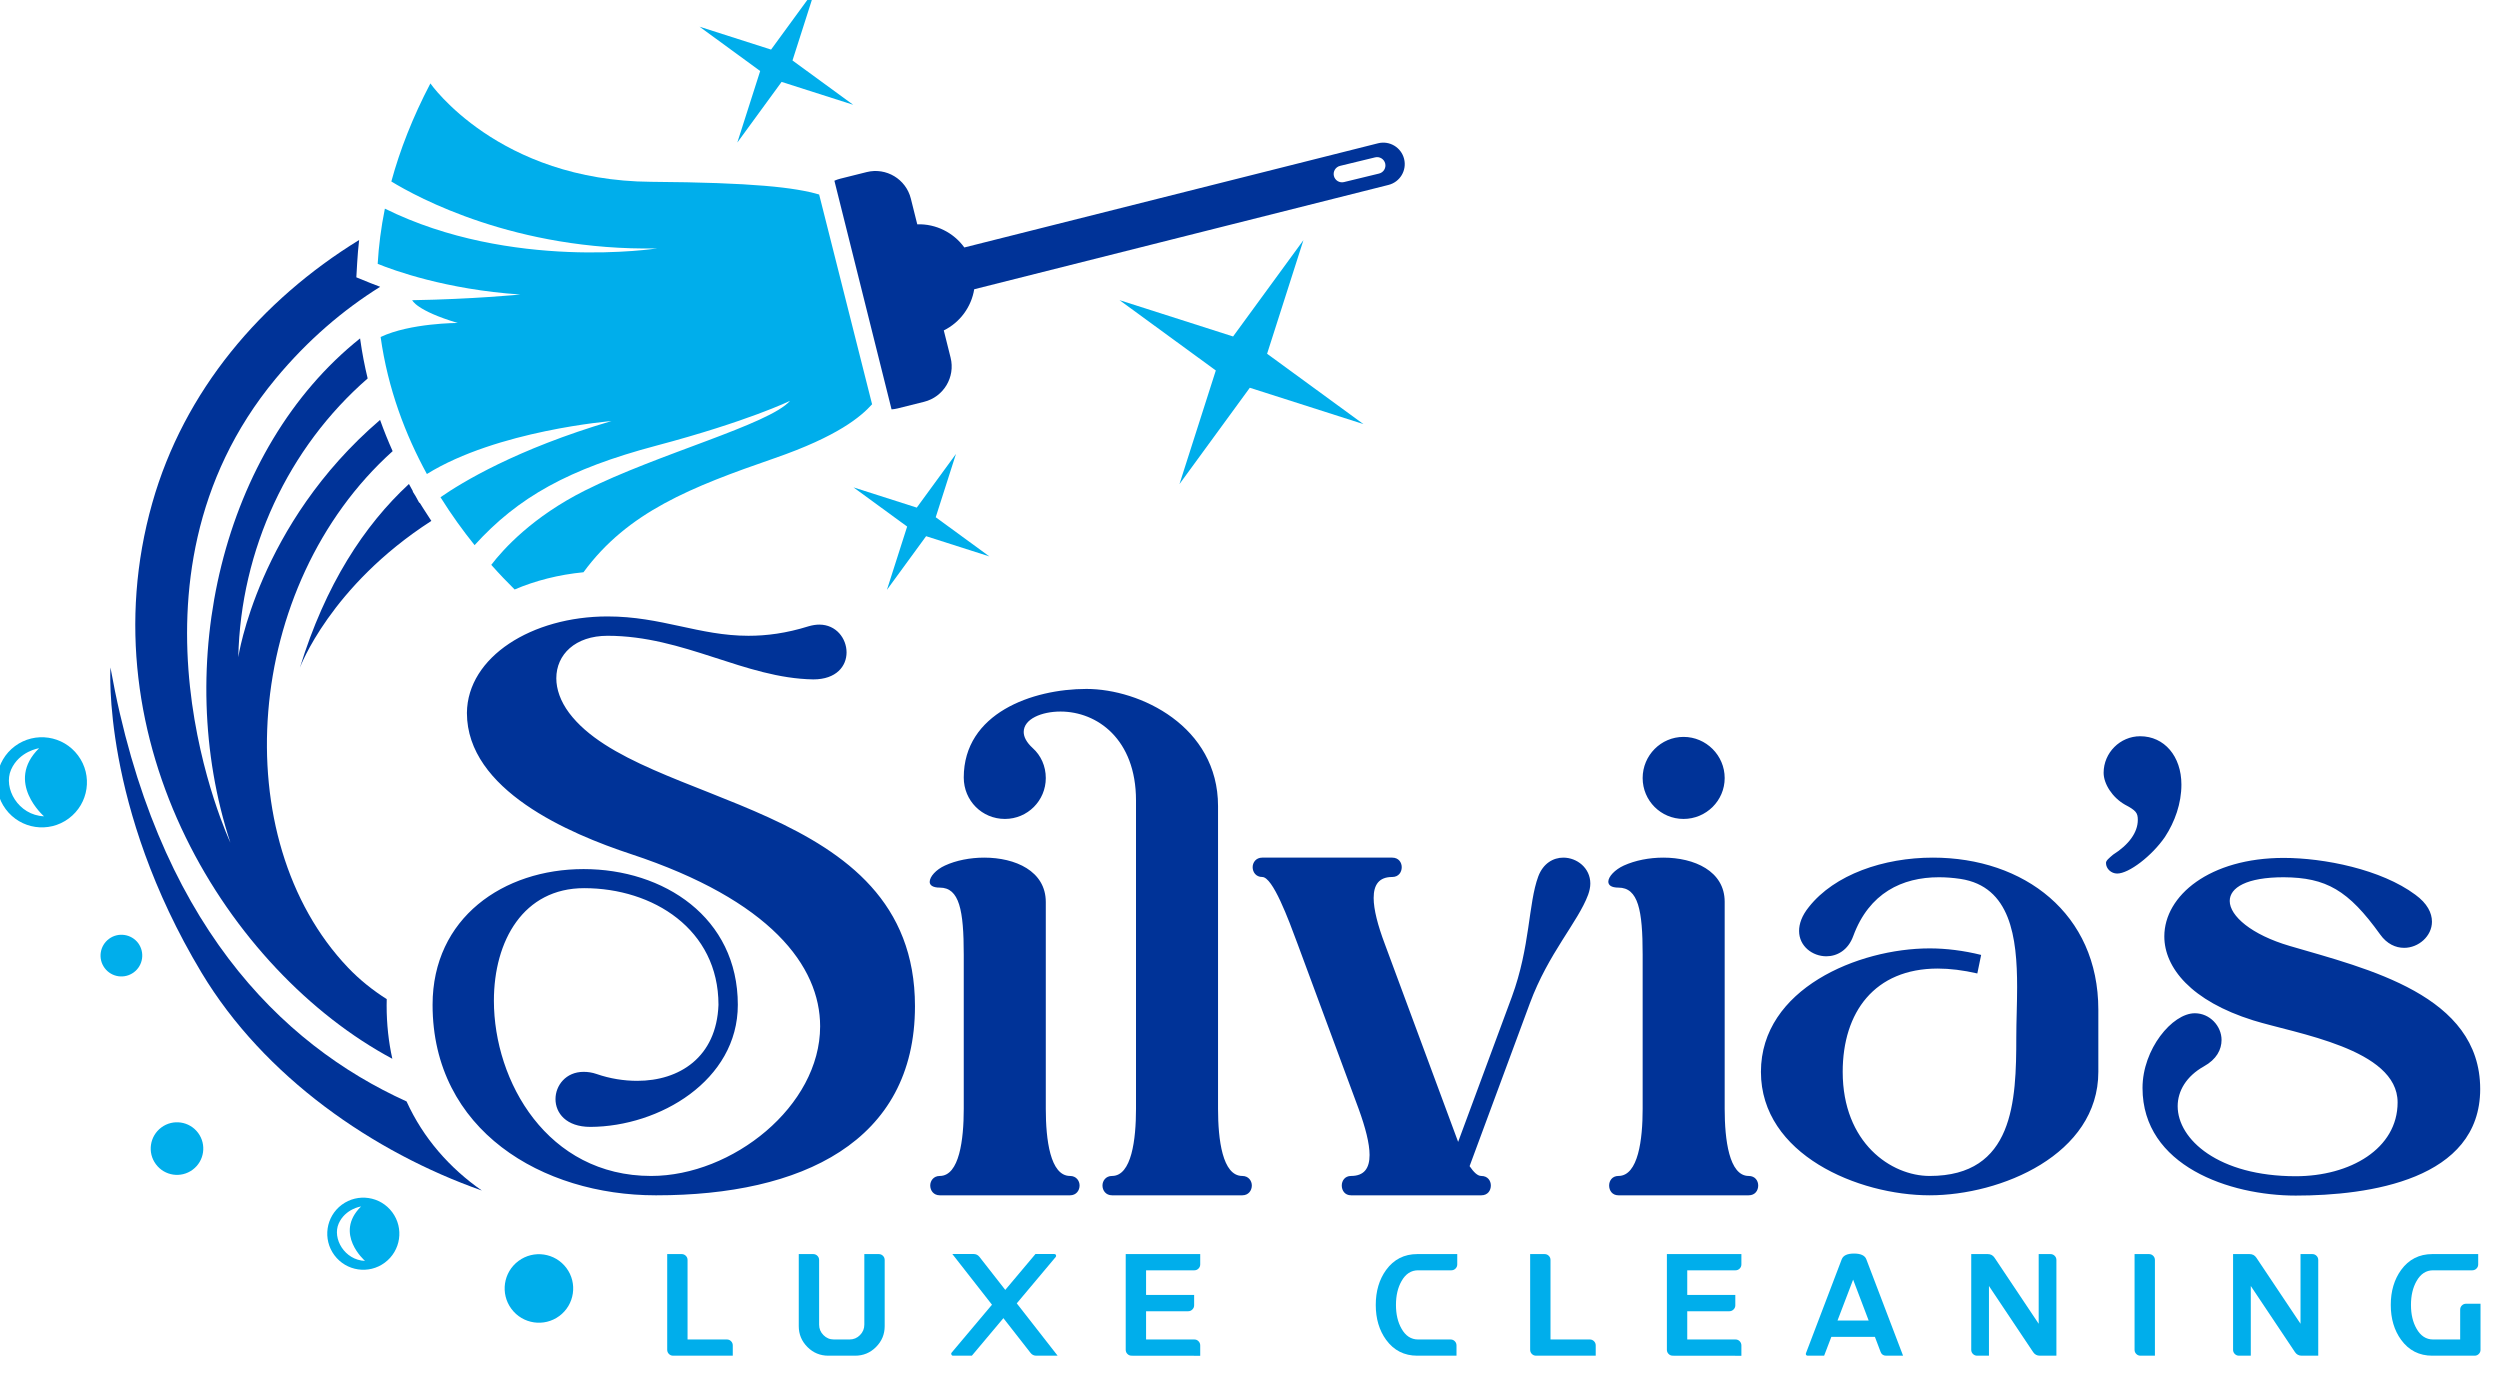
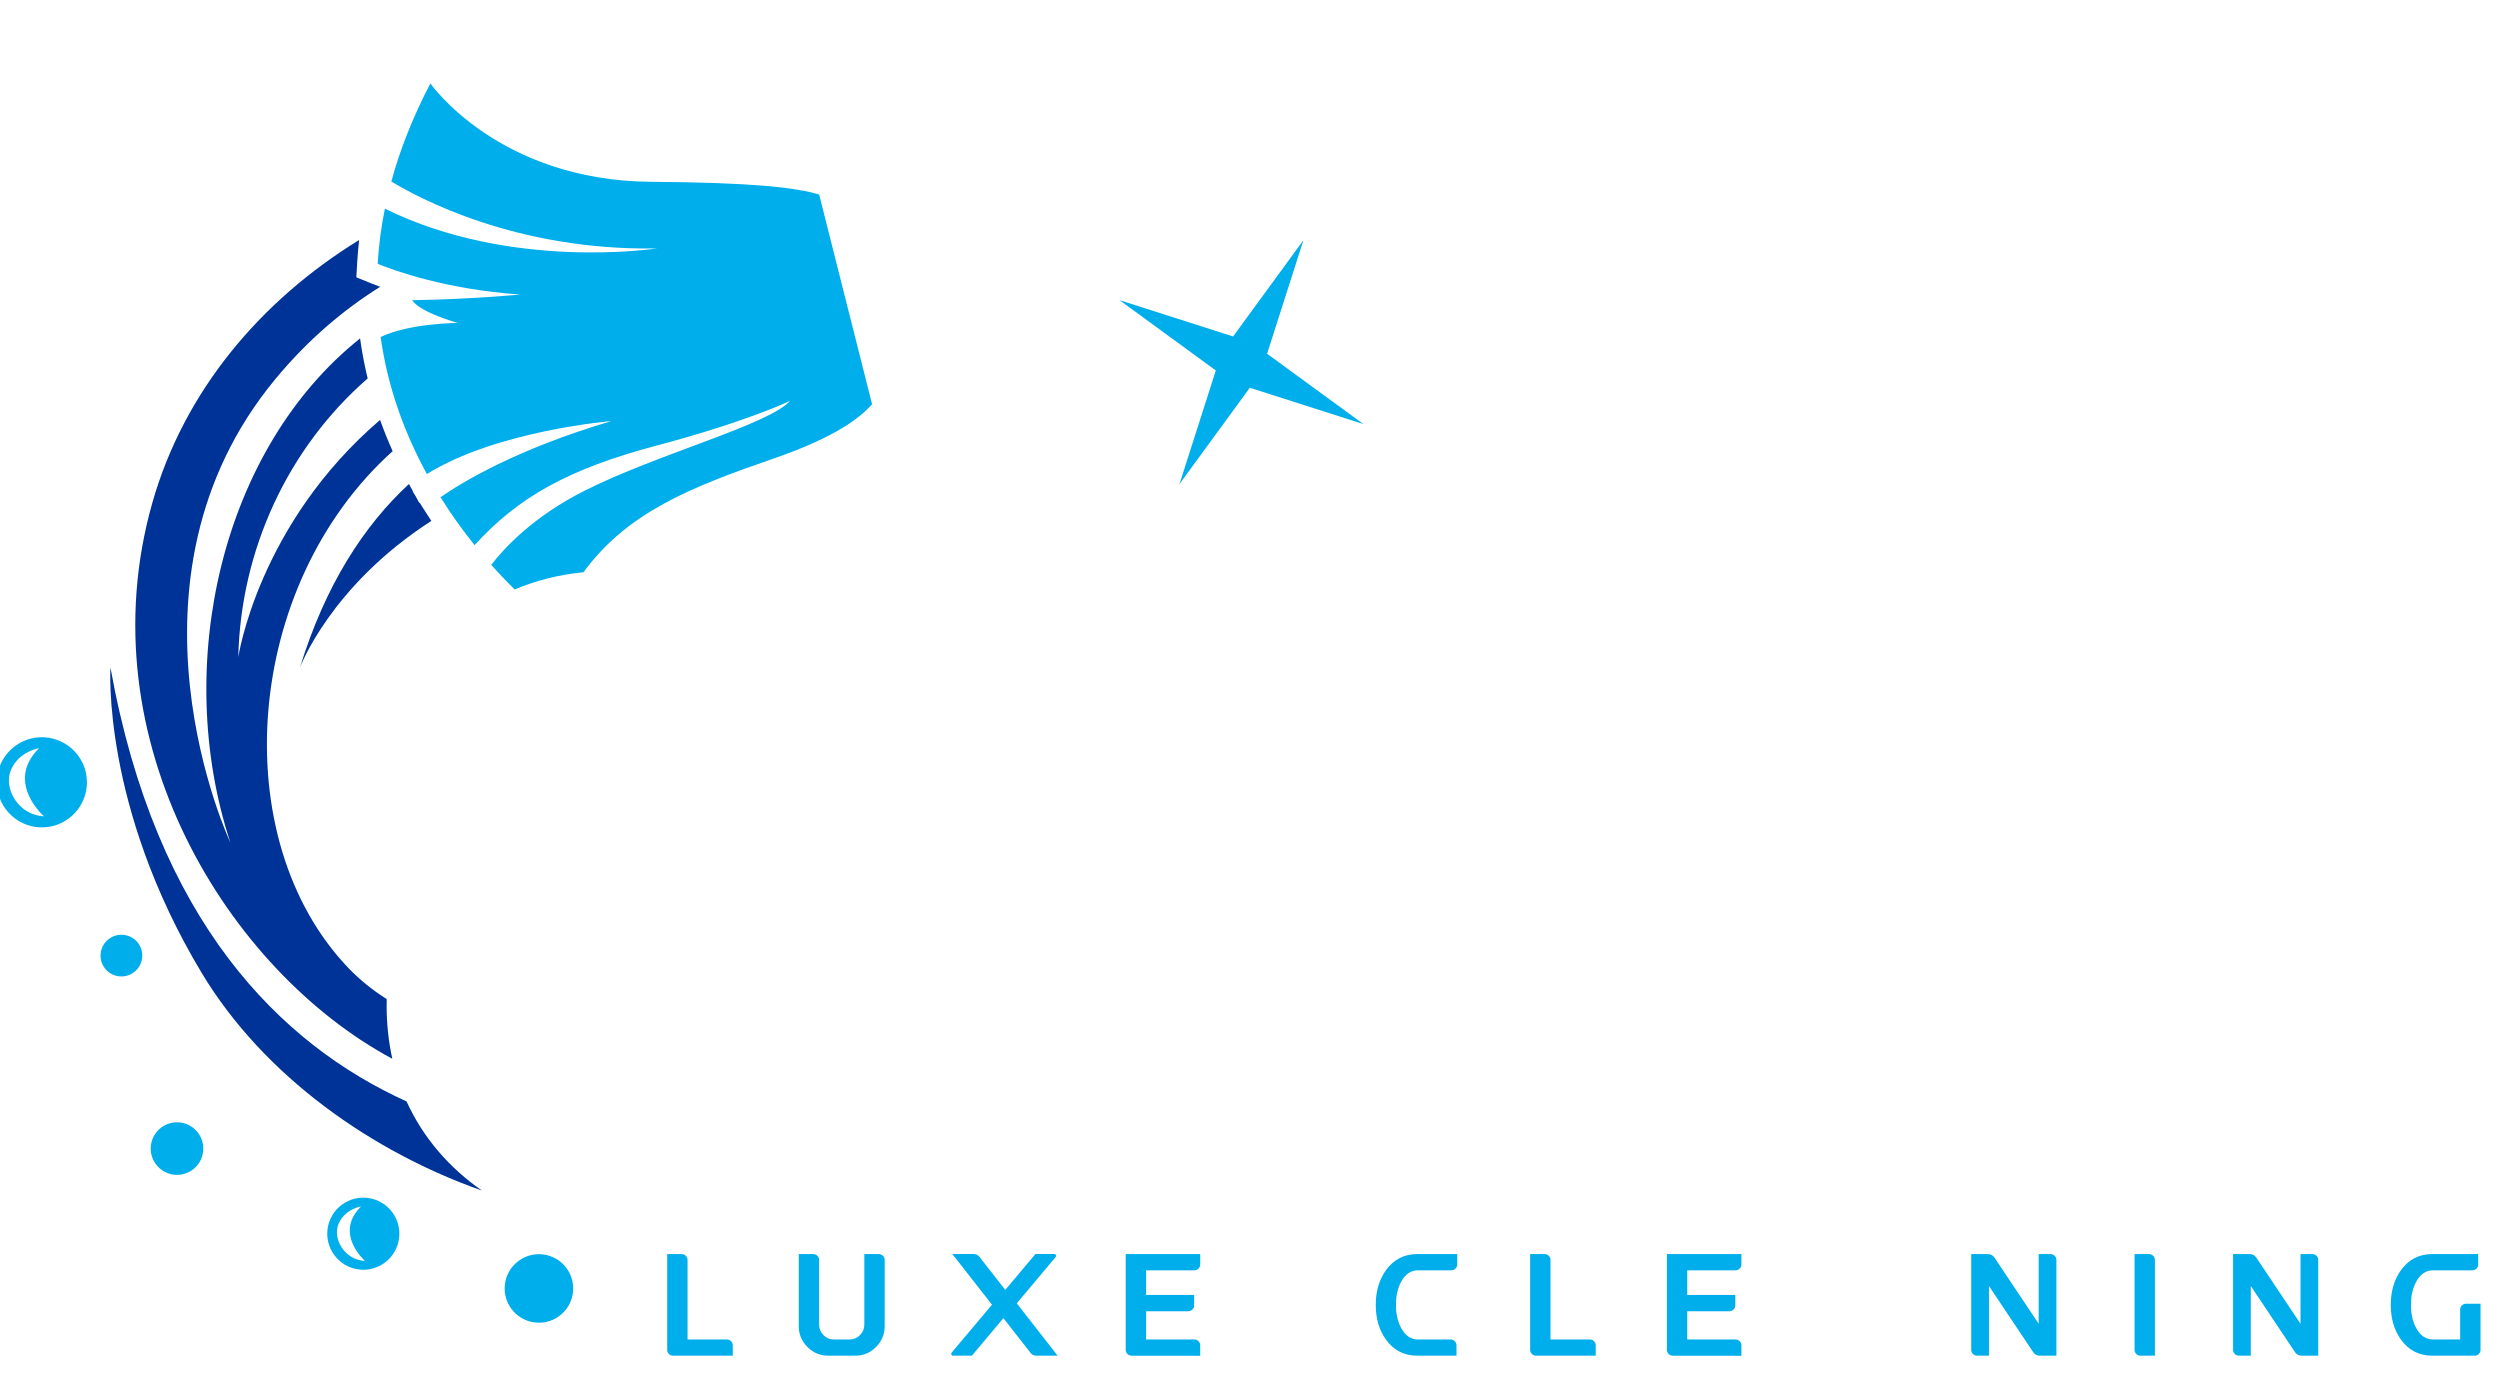
<svg xmlns="http://www.w3.org/2000/svg" width="100%" height="100%" viewBox="0 0 180 99" xml:space="preserve" style="fill-rule:evenodd;clip-rule:evenodd;stroke-linejoin:round;stroke-miterlimit:2;">
  <g transform="matrix(1,0,0,1,-85.576,-1.262)">
    <g transform="matrix(0.132,0,0,0.132,14.497,-272.914)">
      <g transform="matrix(0.684,0.112,-0.112,0.684,457.769,1595.78)">
        <path d="M1218.47,799.595L1134.73,757.214L1227.56,770.987L1269.94,687.249L1256.17,780.085L1339.91,822.457L1247.07,808.689L1204.7,892.427L1218.47,799.595Z" style="fill:rgb(0,174,235);" />
      </g>
      <g transform="matrix(0.684,0.112,-0.112,0.684,279.226,1660.58)">
-         <path d="M1065.64,491.071L1012.89,464.373L1071.37,473.049L1098.07,420.292L1089.39,478.779L1142.16,505.476L1083.66,496.8L1056.97,549.556L1065.64,491.071Z" style="fill:rgb(0,174,235);" />
-       </g>
+         </g>
      <g transform="matrix(0.605,0.099,-0.099,0.605,486.041,1693.24)">
-         <path d="M1057.72,936.119L1004.97,909.423L1063.45,918.098L1090.15,865.342L1081.47,923.828L1134.23,950.526L1075.75,941.849L1049.05,994.605L1057.72,936.119Z" style="fill:rgb(0,174,235);" />
-       </g>
+         </g>
      <g transform="matrix(0.684,0.112,-0.112,0.684,294.792,1374.67)">
        <path d="M636.224,1519.43C613.776,1550.16 648.709,1571.67 648.709,1571.67C628.614,1574.12 613.208,1555.02 617.206,1539.6C621.216,1524.15 636.224,1519.43 636.224,1519.43ZM617.235,1520.84C603.604,1534.94 603.998,1557.39 618.054,1570.99C632.131,1584.64 654.574,1584.31 668.186,1570.22C681.824,1556.16 681.494,1533.72 667.414,1520.1C653.339,1506.44 630.892,1506.8 617.235,1520.84Z" style="fill:rgb(0,174,235);fill-rule:nonzero;" />
      </g>
      <g transform="matrix(0.684,0.112,-0.112,0.684,404.922,1659.8)">
        <path d="M721.287,1454.05C703.328,1478.63 731.273,1495.84 731.273,1495.84C715.196,1497.8 702.871,1482.52 706.072,1470.18C709.278,1457.82 721.287,1454.05 721.287,1454.05ZM706.093,1455.18C695.192,1466.45 695.503,1484.41 706.748,1495.3C718.008,1506.21 735.965,1505.95 746.854,1494.68C757.762,1483.43 757.499,1465.48 746.239,1454.58C734.978,1443.65 717.02,1443.94 706.093,1455.18Z" style="fill:rgb(0,174,235);fill-rule:nonzero;" />
      </g>
      <g transform="matrix(0.684,0.112,-0.112,0.684,404.922,1659.8)">
        <path d="M851.084,1514.49C840.36,1504.11 840.104,1487.05 850.478,1476.35C860.846,1465.66 877.928,1465.41 888.612,1475.77C899.301,1486.11 899.564,1503.21 889.203,1513.9C878.833,1524.59 861.745,1524.85 851.084,1514.49Z" style="fill:rgb(0,174,235);fill-rule:nonzero;" />
      </g>
      <g transform="matrix(0.684,0.112,-0.112,0.684,404.922,1659.8)">
        <path d="M556.118,1418.11C564.073,1409.91 577.157,1409.7 585.37,1417.65C593.575,1425.61 593.773,1438.71 585.841,1446.9C577.877,1455.15 564.78,1455.33 556.581,1447.37C548.349,1439.44 548.177,1426.33 556.118,1418.11Z" style="fill:rgb(0,174,235);fill-rule:nonzero;" />
      </g>
      <g transform="matrix(0.684,0.112,-0.112,0.684,404.922,1659.8)">
        <path d="M514.693,1277.88C521.179,1284.24 521.333,1294.64 515.015,1301.13C508.714,1307.64 498.325,1307.82 491.818,1301.5C485.304,1295.19 485.161,1284.8 491.487,1278.29C497.759,1271.8 508.17,1271.65 514.693,1277.88Z" style="fill:rgb(0,174,235);fill-rule:nonzero;" />
      </g>
      <g transform="matrix(0.684,0.112,-0.112,0.684,404.922,1659.8)">
        <path d="M813.073,1426.34C723.843,1410.43 629.531,1365.82 567.565,1292.67C468.859,1176.16 458.099,1067.32 458.099,1067.32C525.791,1258.91 638.165,1338.37 743.26,1366.71C760.905,1393.11 785.113,1412.93 813.073,1426.34ZM726.784,1335.39C588.331,1288.07 447.675,1127.36 469.659,934.429C480.065,843.111 528.353,763.056 596.879,703.721C597.171,709.766 597.629,715.717 598.245,721.573L599.455,733.074L610.73,735.642L611.524,735.82C613.556,736.274 616.113,736.814 619.161,737.394C593.355,760.06 569.621,788.028 549.631,822.16C444.935,1000.94 573.523,1188.14 573.523,1188.14C505.591,1057.49 516.662,883.326 610.134,780.028L610.469,781.108C613.595,791.171 617.168,800.856 621.107,810.167C568.169,874.037 544.271,959.218 556.078,1043.09C556.078,1043.09 554.438,937.662 636.025,840.8C640.383,848.678 644.979,856.231 649.749,863.464C550.734,986.836 569.132,1185.83 680.759,1270.21C691.549,1278.37 703.105,1284.76 714.844,1289.77C715.06,1291.38 715.301,1293.01 715.569,1294.65C717.966,1309.31 721.765,1322.88 726.784,1335.39ZM688.683,912.71C618.261,976.301 605.253,1043.46 605.253,1043.46C614.531,975.617 637.092,924.725 666.588,886.879L670.657,892.092L670.477,892.267L673.311,895.493L677.027,900.253L677.291,900.022L680.631,903.824C683.306,906.868 685.992,909.83 688.683,912.71Z" style="fill:rgb(0,51,152);" />
      </g>
      <g transform="matrix(0.684,0.112,-0.112,0.684,404.922,1659.8)">
-         <path d="M1062.44,699.603L1071.18,719.867C1077.45,734.404 1070.75,751.274 1056.21,757.545L1036.47,766.062C1034.97,766.709 1033.44,767.184 1031.91,767.56L958.441,597.253C959.766,596.395 961.159,595.61 962.657,594.964L982.399,586.446C996.938,580.175 1013.81,586.879 1020.08,601.416L1028.34,620.569C1042.78,617.735 1057.61,622.391 1067.84,632.567L1375.91,499.039C1384.48,495.342 1394.42,499.292 1398.11,507.858C1401.81,516.424 1397.86,526.364 1389.29,530.06L1080.83,663.758C1080.84,677.787 1074.1,691.263 1062.44,699.603ZM1380.53,522.428C1383.87,521.018 1385.43,517.169 1384.02,513.831C1382.6,510.498 1378.76,508.937 1375.42,510.35L1349.24,521.429C1345.91,522.839 1344.35,526.688 1345.76,530.025C1347.17,533.361 1351.02,534.92 1354.36,533.509L1380.53,522.428Z" style="fill:rgb(0,51,152);" />
-       </g>
+         </g>
      <g transform="matrix(0.684,0.112,-0.112,0.684,404.922,1659.8)">
        <path d="M762.085,955.376C755.54,950.735 748.363,945.351 740.806,939.216C748.429,924.989 766.966,896.517 804.086,869.577C856.323,831.67 938.652,794.972 952.003,773.835C952.003,773.835 922.111,795.011 853.742,825.687C788.617,854.909 753.121,883.167 725.348,926.021C714.667,916.436 703.604,905.49 692.77,893.158C707.245,879.122 745.528,846.171 815.878,812.243C815.878,812.243 728.293,834.042 679.259,876.853C657.688,849.218 638.155,815.758 625.9,776.316C647.143,761.657 683.985,755.624 683.985,755.624C650.182,751.283 645.748,743.737 645.748,743.737C692.924,735.21 728.972,725.571 728.972,725.571C670.624,731.145 627.414,722.881 614.316,719.885C612.843,705.881 612.313,691.286 612.882,676.093C718.822,708.576 829.256,672.394 829.256,672.394C719.833,692.358 636.56,663.187 614.443,654.184C617.103,628.711 622.824,601.682 632.304,573.067C632.304,573.067 697.252,640.036 816.354,621.392C895.838,608.95 928.822,607.489 948.351,609.901L1016.14,766.081C1008.97,777.163 993.776,795.206 947.152,820.417C886.414,853.254 840.052,880.652 813.356,933.239C794.408,938.247 777.046,945.888 762.085,955.376Z" style="fill:rgb(0,174,235);" />
      </g>
      <g transform="matrix(1.678,0,0,1.678,766.824,2630.38)">
        <path d="M87.416,105.682L100.209,105.682C100.73,105.682 101.178,105.869 101.552,106.243C101.927,106.618 102.114,107.074 102.114,107.611L102.114,110.955L82.729,110.955C82.192,110.955 81.736,110.768 81.362,110.394C80.987,110.019 80.8,109.564 80.8,109.027L80.8,77.923L85.488,77.923C86.025,77.923 86.481,78.11 86.855,78.485C87.229,78.859 87.416,79.307 87.416,79.827L87.416,105.682Z" style="fill:rgb(0,174,235);fill-rule:nonzero;" />
        <path d="M151.494,79.852C151.494,79.315 151.307,78.859 150.933,78.485C150.558,78.11 150.103,77.923 149.565,77.923L144.878,77.923L144.878,100.872C144.878,102.191 144.406,103.322 143.462,104.266C142.534,105.21 141.403,105.682 140.068,105.682L134.99,105.682C133.656,105.682 132.524,105.21 131.597,104.266C130.653,103.322 130.181,102.191 130.181,100.872L130.181,79.852C130.181,79.315 129.994,78.859 129.619,78.485C129.245,78.11 128.789,77.923 128.252,77.923L123.565,77.923L123.565,101.361C123.565,103.997 124.509,106.26 126.397,108.148C128.268,110.019 130.531,110.955 133.184,110.955L141.875,110.955C144.528,110.955 146.79,110.019 148.662,108.148C150.55,106.26 151.494,103.997 151.494,101.361L151.494,79.852Z" style="fill:rgb(0,174,235);fill-rule:nonzero;" />
        <path d="M200.508,77.899L190.694,89.569L182.296,78.826C181.807,78.208 181.173,77.899 180.391,77.899L173.482,77.899L186.373,94.378L173.262,109.954C173.1,110.15 173.075,110.361 173.189,110.589C173.287,110.833 173.466,110.955 173.726,110.955L179.83,110.955L190.084,98.748L198.897,110.028C199.369,110.646 199.996,110.955 200.777,110.955L207.711,110.955L194.429,93.939L207.076,78.875C207.239,78.68 207.271,78.468 207.173,78.241C207.06,78.013 206.872,77.899 206.612,77.899L200.508,77.899Z" style="fill:rgb(0,174,235);fill-rule:nonzero;" />
        <path d="M254.064,107.611C254.064,107.09 253.877,106.634 253.502,106.243C253.128,105.869 252.68,105.682 252.159,105.682L236.461,105.682L236.461,96.502L250.157,96.502C250.678,96.502 251.126,96.315 251.5,95.941C251.891,95.566 252.086,95.111 252.086,94.574L252.086,91.204L236.461,91.204L236.461,83.197L252.159,83.197C252.68,83.197 253.128,83.009 253.502,82.635C253.877,82.261 254.064,81.805 254.064,81.268L254.064,77.923L229.845,77.923L229.845,109.051C229.845,109.572 230.032,110.019 230.406,110.394C230.781,110.768 231.237,110.955 231.774,110.955L254.064,110.98L254.064,107.611Z" style="fill:rgb(0,174,235);fill-rule:nonzero;" />
        <path d="M324.871,83.197C322.608,83.197 320.818,84.368 319.499,86.712C318.295,88.828 317.693,91.408 317.693,94.451C317.693,97.495 318.295,100.067 319.499,102.166C320.818,104.51 322.608,105.682 324.871,105.682L335.442,105.682C335.979,105.682 336.435,105.869 336.809,106.243C337.183,106.618 337.371,107.074 337.371,107.611L337.371,110.955L324.626,110.955C320.378,110.955 317.001,109.238 314.495,105.804C312.248,102.712 311.125,98.927 311.125,94.451C311.125,89.976 312.248,86.183 314.495,83.075C317.001,79.64 320.378,77.923 324.626,77.923L337.615,77.923L337.615,81.292C337.615,81.813 337.428,82.261 337.053,82.635C336.679,83.009 336.223,83.197 335.686,83.197L324.871,83.197Z" style="fill:rgb(0,174,235);fill-rule:nonzero;" />
        <path d="M367.928,105.682L380.721,105.682C381.242,105.682 381.689,105.869 382.064,106.243C382.438,106.618 382.625,107.074 382.625,107.611L382.625,110.955L363.24,110.955C362.703,110.955 362.247,110.768 361.873,110.394C361.499,110.019 361.312,109.564 361.312,109.027L361.312,77.923L365.999,77.923C366.536,77.923 366.992,78.11 367.366,78.485C367.741,78.859 367.928,79.307 367.928,79.827L367.928,105.682Z" style="fill:rgb(0,174,235);fill-rule:nonzero;" />
        <path d="M429.979,107.611C429.979,107.09 429.792,106.634 429.418,106.243C429.043,105.869 428.596,105.682 428.075,105.682L412.377,105.682L412.377,96.502L426.073,96.502C426.594,96.502 427.041,96.315 427.416,95.941C427.806,95.566 428.002,95.111 428.002,94.574L428.002,91.204L412.377,91.204L412.377,83.197L428.075,83.197C428.596,83.197 429.043,83.009 429.418,82.635C429.792,82.261 429.979,81.805 429.979,81.268L429.979,77.923L405.76,77.923L405.76,109.051C405.76,109.572 405.948,110.019 406.322,110.394C406.696,110.768 407.152,110.955 407.689,110.955L429.979,110.98L429.979,107.611Z" style="fill:rgb(0,174,235);fill-rule:nonzero;" />
-         <path d="M473.378,104.827L459.218,104.827L456.874,110.955L451.528,110.955C451.316,110.955 451.145,110.874 451.015,110.711C450.901,110.532 450.885,110.345 450.966,110.15L462.587,79.632C463.059,78.379 464.394,77.752 466.591,77.752C468.788,77.752 470.123,78.379 470.595,79.632L482.533,110.955L477.04,110.955C476.145,110.955 475.543,110.548 475.234,109.735L473.378,104.827ZM471.352,99.53L466.298,86.224L461.22,99.53L471.352,99.53Z" style="fill:rgb(0,174,235);fill-rule:nonzero;" />
        <path d="M526.616,100.579L512.261,79.095C511.74,78.314 511.007,77.923 510.063,77.923L504.692,77.923L504.692,109.051C504.692,109.572 504.879,110.019 505.254,110.394C505.628,110.768 506.084,110.955 506.621,110.955L510.454,110.955L510.454,88.299L524.809,109.783C525.33,110.565 526.063,110.955 527.007,110.955L532.378,110.955L532.378,79.852C532.378,79.315 532.191,78.859 531.816,78.485C531.442,78.11 530.986,77.923 530.449,77.923L526.616,77.923L526.616,100.579Z" style="fill:rgb(0,174,235);fill-rule:nonzero;" />
        <path d="M564.4,79.852C564.4,79.315 564.213,78.859 563.838,78.485C563.464,78.11 563.008,77.923 562.471,77.923L557.784,77.923L557.784,109.051C557.784,109.572 557.971,110.019 558.345,110.394C558.72,110.768 559.175,110.955 559.712,110.955L564.4,110.955L564.4,79.852Z" style="fill:rgb(0,174,235);fill-rule:nonzero;" />
        <path d="M611.73,100.579L597.374,79.095C596.853,78.314 596.121,77.923 595.177,77.923L589.806,77.923L589.806,109.051C589.806,109.572 589.993,110.019 590.367,110.394C590.742,110.768 591.197,110.955 591.734,110.955L595.567,110.955L595.567,88.299L609.923,109.783C610.444,110.565 611.176,110.955 612.12,110.955L617.491,110.955L617.491,79.852C617.491,79.315 617.304,78.859 616.93,78.485C616.555,78.11 616.1,77.923 615.563,77.923L611.73,77.923L611.73,100.579Z" style="fill:rgb(0,174,235);fill-rule:nonzero;" />
        <path d="M663.625,105.682L663.625,95.99C663.625,95.452 663.812,94.997 664.186,94.622C664.561,94.248 665.016,94.061 665.553,94.061L670.241,94.061L670.241,109.051C670.241,109.572 670.054,110.019 669.679,110.394C669.305,110.768 668.849,110.955 668.312,110.955L654.567,110.955C650.319,110.955 646.942,109.238 644.435,105.804C642.189,102.712 641.066,98.927 641.066,94.451C641.066,89.976 642.189,86.183 644.435,83.075C646.942,79.64 650.319,77.923 654.567,77.923L669.484,77.923L669.484,81.292C669.484,81.813 669.297,82.261 668.923,82.635C668.548,83.009 668.092,83.197 667.555,83.197L654.811,83.197C652.549,83.197 650.758,84.368 649.44,86.712C648.236,88.828 647.633,91.408 647.633,94.451C647.633,97.495 648.236,100.067 649.44,102.166C650.758,104.51 652.549,105.682 654.811,105.682L663.625,105.682Z" style="fill:rgb(0,174,235);fill-rule:nonzero;" />
      </g>
      <g transform="matrix(6.089,0,0,6.089,-95.062,2053.47)">
-         <path d="M162.866,110.955L162.768,110.955C152.636,110.955 142.797,105.145 142.797,93.89C142.797,86.102 149.145,81.732 156.323,81.732C163.5,81.732 170.141,86.053 170.141,93.89C170.141,100.677 163.11,104.803 156.933,104.827C154.76,104.827 153.808,103.582 153.808,102.337C153.808,101.117 154.736,99.896 156.323,99.896C156.689,99.896 157.08,99.945 157.495,100.091C158.691,100.506 159.936,100.701 161.132,100.701C164.892,100.701 168.237,98.602 168.408,93.89C168.408,87.127 162.548,83.441 156.372,83.441C150.952,83.441 148.29,88.128 148.29,93.524C148.29,100.75 153.076,109.222 162.377,109.222C169.653,109.222 177.514,102.972 177.514,95.819C177.514,90.423 173.071,84.515 160.571,80.389C155.029,78.558 145.873,74.652 145.873,67.742C145.922,62.713 151.708,59.1 158.471,59.1C163.305,59.1 166.674,60.833 171.093,60.833C172.705,60.833 174.462,60.614 176.489,59.979C176.831,59.881 177.148,59.832 177.441,59.832C178.955,59.832 179.882,61.077 179.882,62.323C179.882,63.543 178.979,64.74 176.904,64.74C170.751,64.642 165.331,60.833 158.471,60.833C155.566,60.833 153.881,62.518 153.881,64.642C153.881,65.618 154.248,66.693 155.029,67.742C161.425,76.263 186.01,75.457 186.01,94.012C186.01,106.195 175.805,110.955 162.866,110.955ZM199.902,110.955L188.232,110.955C187.67,110.955 187.377,110.516 187.377,110.076C187.377,109.661 187.67,109.222 188.232,109.222C189.99,109.222 190.38,105.95 190.38,103.216L190.38,89.398C190.38,85.418 189.99,83.392 188.232,83.392C187.597,83.392 187.329,83.172 187.329,82.879C187.329,82.415 187.89,81.781 188.696,81.414C189.697,80.95 190.966,80.706 192.211,80.706C194.995,80.706 197.729,81.903 197.729,84.686L197.729,103.216C197.729,105.95 198.12,109.222 199.902,109.222C200.463,109.222 200.756,109.661 200.756,110.076C200.756,110.516 200.463,110.955 199.902,110.955ZM215.331,110.955L203.662,110.955C203.1,110.955 202.807,110.516 202.807,110.076C202.807,109.661 203.1,109.222 203.662,109.222C205.419,109.222 205.81,105.95 205.81,103.216L205.81,75.579C205.81,70.086 202.319,67.62 199.047,67.62C197.363,67.62 195.751,68.28 195.751,69.451C195.751,69.891 195.996,70.379 196.557,70.892C197.29,71.551 197.729,72.503 197.729,73.577C197.729,75.604 196.093,77.24 194.067,77.24C192.016,77.24 190.38,75.604 190.38,73.529C190.38,67.767 196.533,65.594 201.367,65.594C206.176,65.594 213.159,68.939 213.159,76.092L213.159,103.216C213.159,105.95 213.549,109.222 215.331,109.222C215.893,109.222 216.186,109.661 216.186,110.076C216.186,110.516 215.893,110.955 215.331,110.955ZM236.743,110.955L225.073,110.955C224.511,110.955 224.243,110.516 224.243,110.076C224.243,109.661 224.511,109.222 225.073,109.222C226.245,109.222 226.733,108.538 226.733,107.342C226.733,106.317 226.367,104.901 225.756,103.216L220.288,88.446C219.457,86.2 218.066,82.44 217.114,82.44C216.552,82.44 216.259,82 216.259,81.561C216.259,81.146 216.552,80.706 217.114,80.706L228.759,80.706C229.345,80.706 229.614,81.146 229.614,81.561C229.614,82 229.345,82.44 228.759,82.44C227.587,82.44 227.099,83.123 227.099,84.32C227.099,85.345 227.465,86.761 228.1,88.446L234.667,106.17L239.477,93.182C241.137,88.665 240.942,84.832 241.845,82.391C242.285,81.219 243.188,80.706 244.091,80.706C245.312,80.706 246.508,81.634 246.508,83.026C246.508,83.343 246.435,83.685 246.313,84.027C245.41,86.468 242.748,89.276 241.088,93.768L235.693,108.343C236.059,108.88 236.401,109.222 236.743,109.222C237.329,109.222 237.597,109.661 237.597,110.076C237.597,110.516 237.329,110.955 236.743,110.955ZM254.858,77.24C252.831,77.24 251.196,75.604 251.196,73.577C251.196,71.551 252.831,69.891 254.858,69.891C256.884,69.891 258.544,71.551 258.544,73.577C258.544,75.604 256.884,77.24 254.858,77.24ZM260.693,110.955L249.023,110.955C248.461,110.955 248.193,110.516 248.193,110.076C248.193,109.661 248.461,109.222 249.023,109.222C250.805,109.222 251.196,105.95 251.196,103.216L251.196,89.398C251.196,85.418 250.805,83.392 249.023,83.392C248.388,83.392 248.12,83.172 248.12,82.855C248.12,82.415 248.706,81.781 249.511,81.414C250.537,80.95 251.782,80.706 253.051,80.706C255.81,80.706 258.544,81.903 258.544,84.661L258.544,103.216C258.544,105.95 258.935,109.222 260.693,109.222C261.279,109.222 261.547,109.661 261.547,110.076C261.547,110.516 261.279,110.955 260.693,110.955ZM276.904,110.955C270.532,110.955 261.791,107.318 261.791,99.896C261.791,92.45 270.532,88.836 276.904,88.836C278.369,88.836 279.956,89.032 281.518,89.422L281.176,91.082C279.907,90.789 278.71,90.643 277.636,90.643C271.972,90.643 269.116,94.549 269.116,99.896C269.116,106.268 273.461,109.222 276.904,109.222C284.448,109.222 284.667,102.533 284.667,96.771C284.667,95.404 284.741,93.841 284.741,92.303C284.741,87.835 284.155,83.294 279.663,82.611C279.003,82.513 278.369,82.464 277.734,82.464C274.438,82.464 271.484,83.88 270.068,87.713C269.604,89.007 268.603,89.544 267.651,89.544C266.406,89.544 265.209,88.641 265.209,87.274C265.209,86.639 265.454,85.907 266.088,85.125C268.383,82.22 272.778,80.706 277.197,80.706C285.351,80.706 292.016,85.711 292.016,94.329L292.016,99.896C292.016,107.318 283.276,110.955 276.904,110.955ZM309.695,110.98C303.811,110.98 295.974,108.343 295.974,101.336C295.974,97.869 298.635,94.647 300.661,94.647C302.004,94.647 303.054,95.794 303.054,97.039C303.054,97.894 302.614,98.773 301.467,99.408C299.905,100.286 299.123,101.605 299.123,102.972C299.123,105.95 302.785,109.246 309.695,109.246C314.577,109.246 318.825,106.781 318.825,102.63C318.825,97.821 309.719,96.478 305.886,95.282C300.344,93.548 297.927,90.57 297.927,87.762C297.927,84.1 302.004,80.731 308.62,80.731C312.234,80.731 317.361,81.756 320.412,84.027C321.487,84.808 321.902,85.662 321.902,86.444C321.902,87.738 320.705,88.787 319.411,88.787C318.655,88.787 317.873,88.446 317.263,87.591C314.406,83.612 312.429,82.489 308.62,82.464C305.3,82.464 303.786,83.392 303.786,84.588C303.786,85.931 305.739,87.616 309.157,88.617C316.14,90.667 326.223,93.011 326.223,101.434C326.223,109.564 316.262,110.98 309.695,110.98ZM292.49,73.105C292.49,71.31 293.968,69.832 295.763,69.832C297.927,69.832 299.458,71.627 299.458,74.16C299.458,75.85 298.877,77.486 297.98,78.859C296.818,80.548 294.76,82.132 293.704,82.132C293.176,82.132 292.701,81.709 292.701,81.181C292.701,80.97 292.965,80.759 293.334,80.442C294.76,79.545 295.552,78.436 295.552,77.328C295.552,76.694 295.393,76.483 294.39,75.955C293.282,75.322 292.49,74.108 292.49,73.105Z" style="fill:rgb(0,51,152);" />
-       </g>
+         </g>
    </g>
  </g>
</svg>